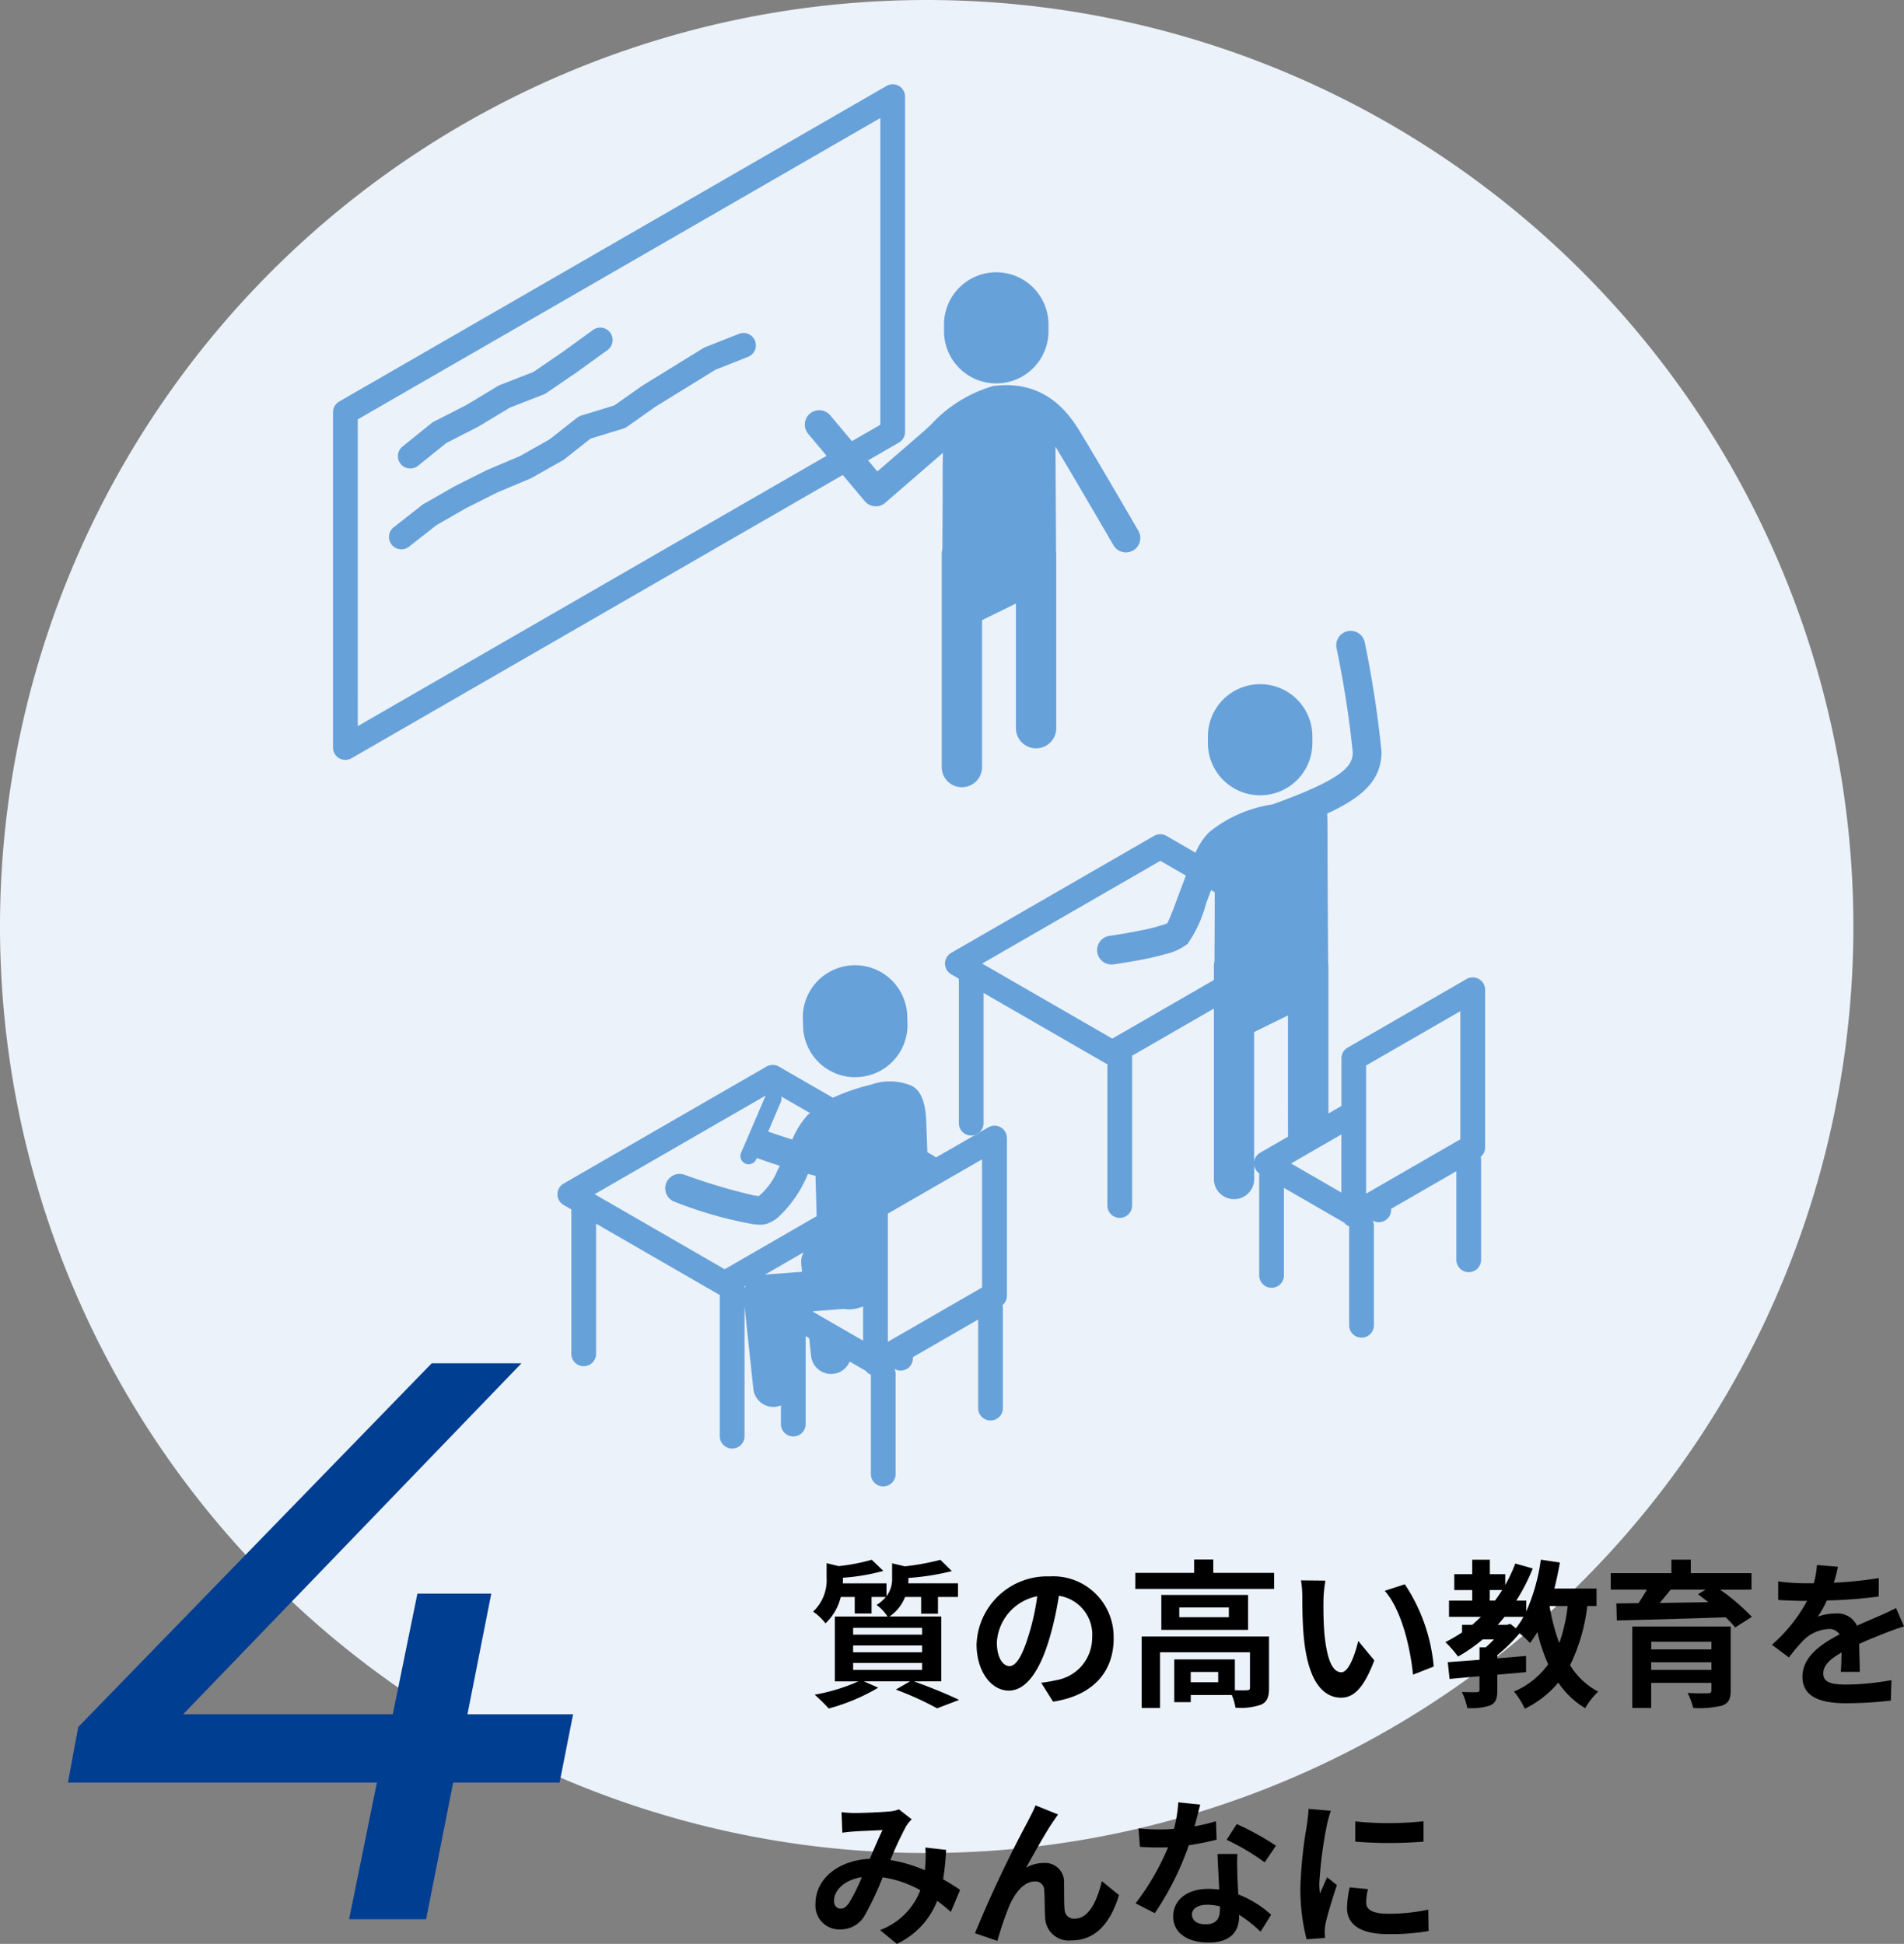
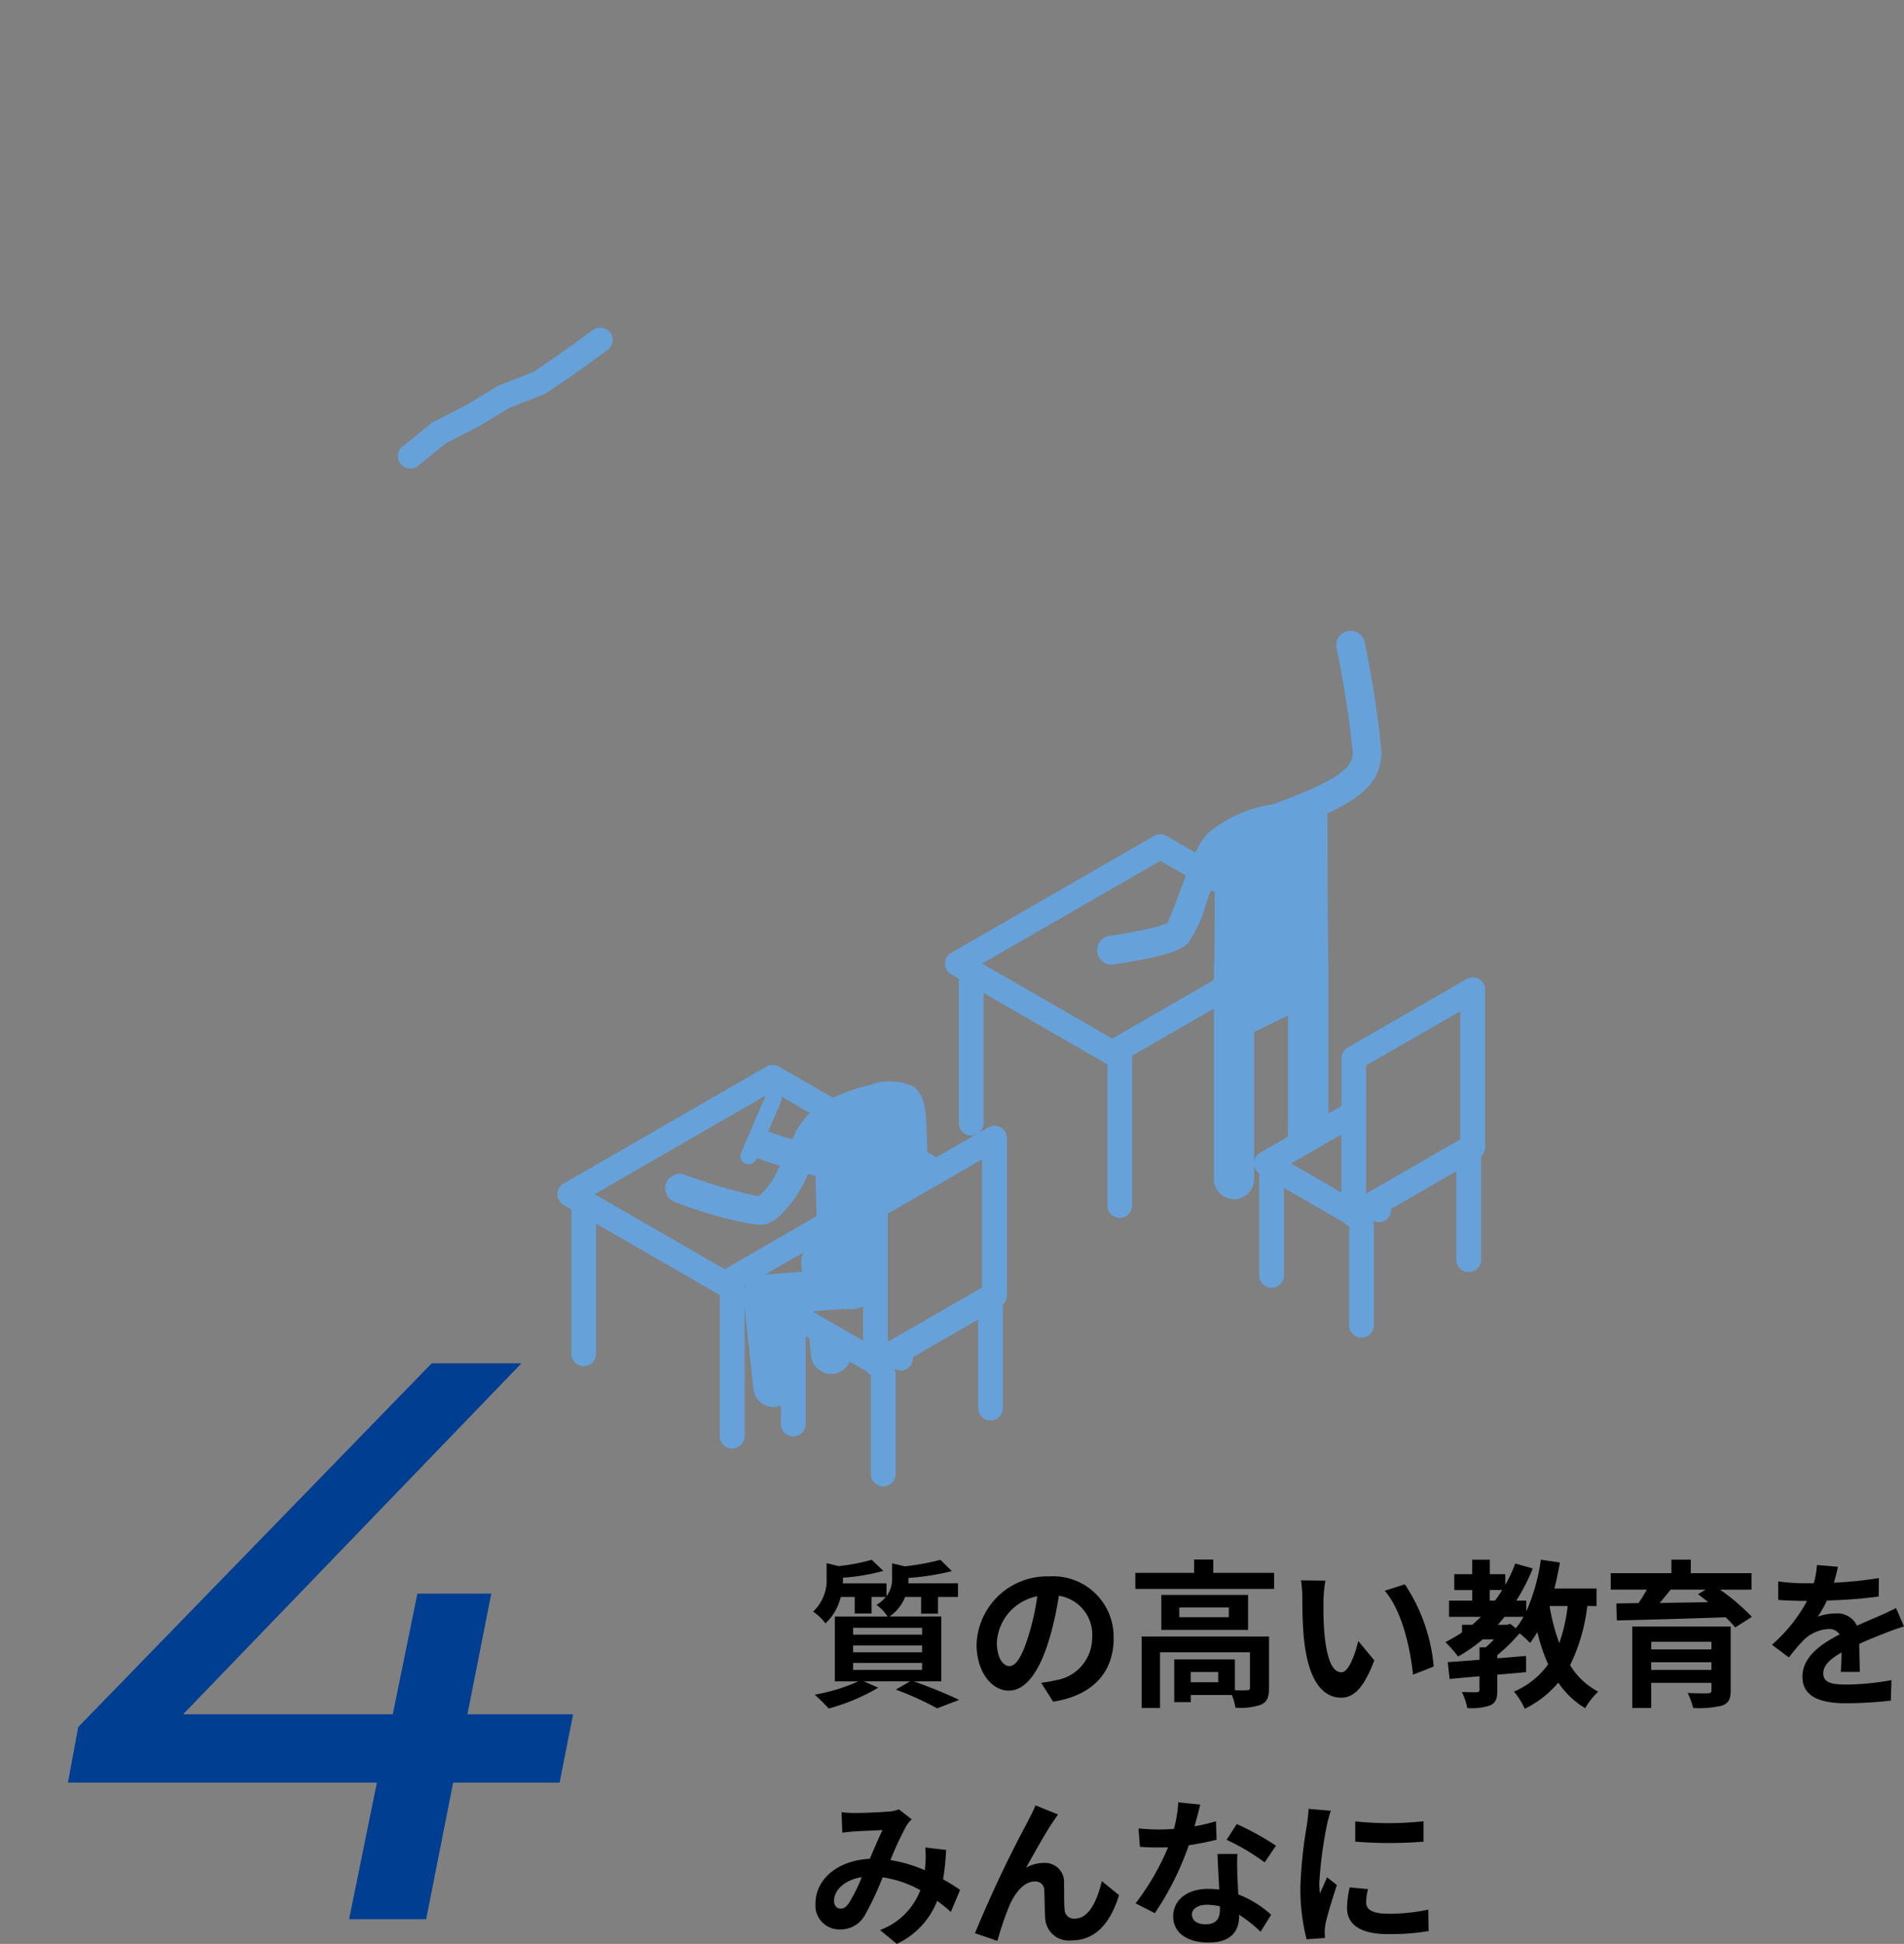
<svg xmlns="http://www.w3.org/2000/svg" width="143.824" height="146.864">
  <rect width="100%" height="100%" fill="#808080" stroke="none" />
-   <path d="M70 0a70 70 0 1 0 70 70A70 70 0 0 0 70 0" fill="#ebf2f9" />
  <path d="M96.115 60.777a9.855 9.855 0 0 0-4.772 2.093 4.839 4.839 0 0 0-1.033 1.551l-2.2-1.269a.933.933 0 0 0-.934 0l-15.325 8.84a.933.933 0 0 0 0 1.617l.581.336v10.911a.926.926 0 0 0 1.24.879.946.946 0 0 0 .3-.174.928.928 0 0 0 .327-.7v-9.839l9.25 5.334a.974.974 0 0 0 .1.04v10.683a.934.934 0 0 0 1.869 0V79.762l6.177-3.563v12.878a1.523 1.523 0 0 0 3.046 0v-1.043a.926.926 0 0 0 .394.635.9.9 0 0 0-.018.175v7.545a.935.935 0 0 0 1.869 0v-6.642l4.553 2.627a.921.921 0 0 0 .257.231.97.97 0 0 0 .116.048v7.503a.935.935 0 0 0 1.869 0v-7.54a.921.921 0 0 0-.093-.4.924.924 0 0 0 .461.126.934.934 0 0 0 .934-.933v-.08l4.927-2.842v6.694a.934.934 0 0 0 1.869 0v-7.544a.906.906 0 0 0-.033-.233.928.928 0 0 0 .336-.708c0-.015-.005-.027-.005-.041s.005-.027.005-.041V74.776a.934.934 0 0 0-1.4-.808l-8.985 5.182a.933.933 0 0 0-.467.808v3.6l-.983.567V72.971a1.419 1.419 0 0 0-.02-.192c-.021-2.74-.05-7.171-.05-10 0-.514-.007-.945-.025-1.311 2.744-1.266 4.08-2.553 4.107-4.639a79.973 79.973 0 0 0-1.266-8.289 1.088 1.088 0 0 0-2.135.422 76.8 76.8 0 0 1 1.226 7.867c-.013.972-.479 1.939-6.065 3.946m-4.375 11.829a1.521 1.521 0 0 0-.049.366v1.071l-3.685 2.126-1.852 1.069-1.063.613-1.076.621-.305-.176-9.408-5.428-.115-.066.115-.066 11.835-6.826 1.506-.869.363.209 1.571.907c-.166.429-.338.886-.522 1.385-.294.794-.687 1.862-.886 2.212-.045.022-.1.045-.163.069a14.3 14.3 0 0 1-1.869.48c-.742.153-1.575.3-2.335.406a1.087 1.087 0 0 0 .153 2.163 1.065 1.065 0 0 0 .155-.011 46.568 46.568 0 0 0 2.026-.333c.729-.14 1.349-.285 1.869-.435a4.277 4.277 0 0 0 1.7-.784 9.472 9.472 0 0 0 1.387-3.015c.11-.3.242-.657.387-1.038l.275.159c0 1.563-.009 3.415-.02 5.193m11.454 7.892 7.116-4.1v9.681l-.071.041-.934.539-4.225 2.437-1.869 1.078-.017.009Zm-5.9 5.38-2.109 1.217a.931.931 0 0 0-.45.678v-9.8l2.559-1.257Zm3.032.408 1-.576v4.388l-3.8-2.194.666-.384Z" fill="#67a1da" />
  <path d="M70.694 87.452a.906.906 0 0 0-.163-.125l-.48-.277c-.031-.842-.059-1.634-.085-2.313-.059-1.594-.467-2.417-1.167-2.734a4.283 4.283 0 0 0-3.028-.048 15.055 15.055 0 0 0-2.853.981l-4.084-2.355a.933.933 0 0 0-.934 0l-15.325 8.84a.933.933 0 0 0 0 1.617l.582.336v10.911a.934.934 0 0 0 1.869 0v-9.834l9.246 5.334c.032.018.065.026.1.04v10.683a.934.934 0 0 0 1.869 0v-9.809l.666 6.236a1.523 1.523 0 0 0 1.513 1.361c.053 0 .108 0 .163-.009a1.521 1.521 0 0 0 .405-.108v1.412a.934.934 0 0 0 1.869 0v-6.64l.267.154.143 1.339a1.523 1.523 0 0 0 1.513 1.361 1.482 1.482 0 0 0 .163-.009 1.518 1.518 0 0 0 1.238-.928l1.23.71a.9.9 0 0 0 .256.231.93.93 0 0 0 .117.048v7.509a.934.934 0 0 0 1.869 0v-7.545a.922.922 0 0 0-.093-.4.928.928 0 0 0 1.4-.807v-.079l4.927-2.842v6.693a.934.934 0 1 0 1.869 0v-7.545a.906.906 0 0 0-.033-.233.926.926 0 0 0 .336-.708c0-.014 0-.027-.005-.041s.005-.027.005-.04v-11.84a.934.934 0 0 0-1.4-.808l-.673.387a.932.932 0 0 1-.3.175ZM58.73 83.841l.261-.608a.612.612 0 0 0 .021-.394l2.171 1.252c-.057.051-.117.1-.172.15a6.322 6.322 0 0 0-1.162 1.85 44.37 44.37 0 0 1-1.822-.6Zm-2.492 13.506v-.156l.087-.05a1.553 1.553 0 0 0-.087.207m4.286-1.842.062.58-2.8.213 2.919-1.684a1.518 1.518 0 0 0-.178.891m-1.797-1.915-1.852 1.069-1.063.613-1.076.621-.3-.176-9.409-5.428-.115-.066.115-.066 11.835-6.826.97-.56-.97 2.262-.884 2.061a.619.619 0 0 0 .884.78.61.61 0 0 0 .261-.29l.04-.093c.506.179 1.033.359 1.568.532l.171.057a26.69 26.69 0 0 1-.171.337 5.168 5.168 0 0 1-1.407 1.943 3.131 3.131 0 0 1-.462-.063 44.759 44.759 0 0 1-5.163-1.543 1.087 1.087 0 1 0-.729 2.049 31.389 31.389 0 0 0 5.892 1.683 4.48 4.48 0 0 0 .561.04 1.487 1.487 0 0 0 .589-.1 2.887 2.887 0 0 0 .719-.417 9.143 9.143 0 0 0 2.294-3.318c.194.05.383.094.573.139.028.908.057 1.969.086 3.052Zm6.467 7.7-1.056-.609-2.746-1.584.059-.034 2.281-.173c.072.011.145.018.218.024a2.527 2.527 0 0 0 1.062-.147 1.425 1.425 0 0 0 .183-.061Zm8.985-13.7v9.682l-.071.04-.934.539-3.234 1.865-.991.572-.87.5-1 .576-.016.009v-9.681l1.007-.582 1.869-1.077.213-.123ZM30.996 35.395a.931.931 0 0 0 .586-.207l2.132-1.719 2.41-1.233c.02-.009.039-.021.057-.032l2.33-1.406 2.566-1a.943.943 0 0 0 .189-.1l2.341-1.6 2.285-1.653a.935.935 0 1 0-1.1-1.513l-2.265 1.641-2.233 1.529-2.541.99a.966.966 0 0 0-.143.071l-2.37 1.431-2.468 1.263a.932.932 0 0 0-.16.1l-2.207 1.779a.933.933 0 0 0 .587 1.66" fill="#67a1da" />
-   <path d="M64.6 81.379h.15a3.943 3.943 0 0 0 3.8-4.086l-.021-.57a3.945 3.945 0 0 0-7.885.295l.021.569a3.943 3.943 0 0 0 3.939 3.8m30.584-29.696a3.944 3.944 0 0 0-3.945 3.942v.57a3.946 3.946 0 0 0 7.891 0v-.57a3.944 3.944 0 0 0-3.945-3.942M75.254 20.572a3.944 3.944 0 0 0-3.945 3.942v.57a3.946 3.946 0 0 0 7.891 0v-.57a3.944 3.944 0 0 0-3.946-3.942M55.8 25.231l-2.534 1a.892.892 0 0 0-.148.075l-4.635 2.857-2.086 1.47-2.5.765a.933.933 0 0 0-.3.159l-2.082 1.636-2.235 1.263-2.509 1.062-2.454 1.233-2.333 1.337a.83.83 0 0 0-.112.075l-2.139 1.678a.934.934 0 0 0 1.155 1.468l2.085-1.636 2.229-1.279 2.352-1.183 2.5-1.053a.835.835 0 0 0 .1-.047l2.344-1.323a.979.979 0 0 0 .118-.079l2-1.574 2.474-.757a.9.9 0 0 0 .265-.129l2.157-1.523 4.525-2.787 2.456-.974a.934.934 0 1 0-.689-1.736" fill="#67a1da" />
-   <path d="M25.621 57.287a.934.934 0 0 0 .934 0l37.106-21.4 1.661 1.977a1.091 1.091 0 0 0 .747.385 1.077 1.077 0 0 0 .8-.262l4.271-3.7c.028-.024.059-.053.087-.079a50.146 50.146 0 0 0-.022 1.629c0 1.65-.009 3.691-.02 5.643a1.512 1.512 0 0 0-.049.366v16.108a1.523 1.523 0 0 0 3.046 0v-11.1l2.559-1.257v9.418a1.523 1.523 0 0 0 3.046 0V41.849c0-.045-.009-.088-.014-.132l-.045-7.972c.081.132.159.263.234.392s.145.247.213.357c.819 1.347 3.9 6.642 3.934 6.7A1.088 1.088 0 0 0 85.99 40.1c-.127-.219-3.125-5.368-3.956-6.732l-.2-.329c-.838-1.427-2.589-4.394-6.741-3.881-.033 0-.064.009-.1.016a10.261 10.261 0 0 0-4.678 2.917c-.22.207-.423.4-.609.558l-3.432 2.969-.7-.837 2.326-1.342a.933.933 0 0 0 .467-.808V7.301a.934.934 0 0 0-1.4-.808L25.621 30.338a.935.935 0 0 0-.467.809v25.331a.934.934 0 0 0 .467.809m1.4-25.6 39.477-22.77v23.175l-2.145 1.238-1.637-1.948a1.088 1.088 0 0 0-1.666 1.4l1.389 1.653-35.416 20.427Z" fill="#67a1da" />
  <path d="M43.29 129.52h-7.98l1.8-9.12h-5.58l-1.86 9.12H13.83L39.39 103h-6.78l-26.7 27.48-.78 4.2h23.34L26.37 145h5.82l2.04-10.32h8.04Z" fill="#003e92" />
  <path d="M64.444 125.636h5.208v.528h-5.208Zm0-1.32h5.208v.516h-5.208Zm0-1.332h5.208v.516h-5.208Zm6.656 4.044v-4.9h-3.908a3.189 3.189 0 0 0 1.176-1.472h1.212v1.26h1.272v-1.26h1.512v-1.032h-3.756c.012-.12.012-.24.012-.348v-.06a18.733 18.733 0 0 0 3.28-.516l-.864-.852a18.521 18.521 0 0 1-2.688.492l-.96-.228v1.088a2.172 2.172 0 0 1-.424 1.4v-.972h-3.3c.012-.12.012-.252.012-.36v-.068a15.37 15.37 0 0 0 3.048-.516l-.876-.84a14.657 14.657 0 0 1-2.5.48l-.908-.224v1.092a3.257 3.257 0 0 1-1.02 2.568 4.114 4.114 0 0 1 .936.888 4.01 4.01 0 0 0 1.152-1.992h1.056v1.244h1.272v-1.244h1.08a2.956 2.956 0 0 1-.7.6 3.411 3.411 0 0 1 .828.876h-3.98v4.9h1.776a14.091 14.091 0 0 1-3.3 1.004 14.473 14.473 0 0 1 1.06 1.044 14.87 14.87 0 0 0 3.74-1.572l-1.092-.48h3.5l-1.08.624a23.661 23.661 0 0 1 3.12 1.416l1.66-.636c-.816-.4-2.2-.972-3.42-1.4Zm13.02-3.252a4.57 4.57 0 0 0-4.844-4.676 5.332 5.332 0 0 0-5.508 5.136c0 2.028 1.1 3.492 2.436 3.492 1.308 0 2.34-1.488 3.06-3.912a24.268 24.268 0 0 0 .72-3.252 2.967 2.967 0 0 1 2.516 3.164 3.256 3.256 0 0 1-2.736 3.216 9.229 9.229 0 0 1-1.116.192l.9 1.428c3.028-.464 4.576-2.256 4.576-4.788Zm-8.82.3a3.777 3.777 0 0 1 3.052-3.476 18.012 18.012 0 0 1-.636 2.9c-.492 1.62-.96 2.376-1.464 2.376-.468 0-.952-.588-.952-1.8Zm16.72 3.024h-2.076v-.78h2.076Zm3.84-3.456h-9.624v5.4h1.392v-4.212h6.792v2.676c0 .144-.048.18-.228.192-.132.012-.5.012-.912 0v-2.328H88.7v3.228h1.248v-.54h3.1a4.048 4.048 0 0 1 .276.96 4.79 4.79 0 0 0 1.936-.228c.468-.216.6-.6.6-1.26Zm-3.036-1.464H89.08v-.732h3.744Zm-5.1-1.68v2.64h6.552v-2.64Zm3.924-1.668v-1.008H90.2v1.008h-4.44v1.212h10.484v-1.212Zm8.472.588-1.848-.02a7.294 7.294 0 0 1 .1 1.224c0 .732.012 2.136.132 3.24.336 3.216 1.476 4.4 2.8 4.4.96 0 1.716-.732 2.508-2.82l-1.212-1.464c-.228.96-.708 2.364-1.272 2.364-.756 0-1.116-1.188-1.284-2.916-.072-.864-.084-1.764-.072-2.544a9.708 9.708 0 0 1 .148-1.464Zm6 .276-1.52.492c1.308 1.488 1.944 4.4 2.136 6.336l1.564-.612a13.333 13.333 0 0 0-2.18-6.212Zm12.3 1.644a12.794 12.794 0 0 1-.636 2.8 15.131 15.131 0 0 1-.732-2.8Zm-4.584 1.416h-.7c.18-.192.348-.4.516-.6h1.428a6 6 0 0 1-.576.864l-.42-.336Zm-1.3-2.628h.936c-.168.276-.348.54-.54.8h-.4Zm8.064 1.212v-1.32h-3.188c.168-.636.3-1.3.42-1.968l-1.44-.216a14.478 14.478 0 0 1-1.1 3.912v-.816h-.756a14.532 14.532 0 0 0 1.244-2.432l-1.32-.372a11.772 11.772 0 0 1-.756 1.62v-.816h-1.164v-1.092h-1.332v1.092h-1.356v1.2h1.356v.8h-1.752v1.224h2.412c-.216.2-.432.408-.66.6h-.768v.576a10.8 10.8 0 0 1-1.26.732 8.814 8.814 0 0 1 .96 1.092 12.3 12.3 0 0 0 1.86-1.296h.852c-.2.216-.42.42-.624.6h-.468v.94c-.9.072-1.728.132-2.4.18l.14 1.268c.66-.06 1.428-.132 2.256-.2v1.02c0 .132-.048.168-.2.18s-.672 0-1.128-.012a4.81 4.81 0 0 1 .408 1.212 4.417 4.417 0 0 0 1.728-.2c.432-.2.54-.528.54-1.14v-1.184c.72-.06 1.452-.12 2.172-.192v-1.224c-.72.06-1.452.132-2.172.18v-.24a12.8 12.8 0 0 0 1.68-1.648 7.158 7.158 0 0 1 .792.732 9.017 9.017 0 0 0 .552-.828 13.486 13.486 0 0 0 .816 2.436 6.094 6.094 0 0 1-2.58 2.06 6 6 0 0 1 .816 1.3 7.794 7.794 0 0 0 2.532-1.976 6.366 6.366 0 0 0 2.028 1.932 5.579 5.579 0 0 1 .984-1.248 5.494 5.494 0 0 1-2.124-2 13.814 13.814 0 0 0 1.3-4.468Zm4.128 4.824v-.576h4.552v.576Zm4.552-2.124v.576h-4.548v-.576Zm1.452-1.152H123.3v6.156h1.428v-1.9h4.552v.556c0 .168-.06.228-.276.228-.18.012-.948.012-1.524-.024a5.664 5.664 0 0 1 .42 1.14 7.492 7.492 0 0 0 2.172-.18c.492-.18.66-.48.66-1.152Zm-1.896-2.788-.576.348c.252.18.516.384.78.6-1.26.024-2.508.036-3.672.06.276-.324.564-.672.828-1.008Zm3.468 0v-1.244h-4.584v-1.02h-1.464v1.02h-4.584v1.244h2.728c-.192.336-.408.7-.636 1.02l-1.668.024.036 1.284c2.1-.048 5.232-.132 8.22-.24a8 8 0 0 1 .72.768l1.26-.8a15.954 15.954 0 0 0-2.4-2.052Zm6.528-1.728-1.584-.132a6.672 6.672 0 0 1-.24 1.38h-.576a15.614 15.614 0 0 1-2.112-.14v1.4c.66.048 1.536.072 2.028.072h.152a11.777 11.777 0 0 1-2.652 3.312l1.284.96a13.816 13.816 0 0 1 1.116-1.32 2.923 2.923 0 0 1 1.872-.828.923.923 0 0 1 .84.408c-1.368.708-2.808 1.668-2.808 3.2s1.392 2 3.276 2a30.019 30.019 0 0 0 3.4-.2l.048-1.548a19.631 19.631 0 0 1-3.408.336c-1.176 0-1.74-.18-1.74-.84 0-.6.48-1.068 1.38-1.584-.012.528-.024 1.1-.06 1.464h1.44c-.012-.552-.036-1.44-.048-2.112.732-.336 1.416-.6 1.956-.816.408-.156 1.044-.4 1.428-.5l-.6-1.392c-.444.228-.864.42-1.332.624-.492.216-1 .42-1.62.708a1.625 1.625 0 0 0-1.6-.924 4.066 4.066 0 0 0-1.356.24 8.378 8.378 0 0 0 .684-1.22 35.747 35.747 0 0 0 3.912-.3l.012-1.392a30.38 30.38 0 0 1-3.4.348 11.479 11.479 0 0 0 .308-1.2Zm-75.264 18.544.06 1.548c.312-.048.732-.084.972-.1.552-.036 1.584-.072 2.064-.1-.276.564-.624 1.38-.96 2.172-2.412.116-4.104 1.532-4.104 3.392a1.8 1.8 0 0 0 1.848 1.944 2.092 2.092 0 0 0 1.872-1.056 23.587 23.587 0 0 0 1.356-2.88 8.32 8.32 0 0 1 2.844.972 5.17 5.17 0 0 1-3.048 3.012l1.272 1.044a6 6 0 0 0 3.048-3.252 12.512 12.512 0 0 1 1.032.84l.7-1.668c-.348-.24-.78-.516-1.284-.8a19.488 19.488 0 0 0 .228-2.22l-1.572-.18a7.9 7.9 0 0 1 0 1.308l-.036.408a10.8 10.8 0 0 0-2.6-.768 25.568 25.568 0 0 1 1.2-2.58 2.893 2.893 0 0 1 .408-.5l-.968-.752a2.578 2.578 0 0 1-.816.168c-.564.048-1.836.108-2.52.108-.264 0-.672-.024-.996-.06ZM63 143.6c0-.756.756-1.572 2.1-1.776a13.439 13.439 0 0 1-.972 1.956c-.216.3-.384.42-.624.42-.272 0-.504-.2-.504-.6Zm16.92-6.516-1.7-.684c-.2.5-.432.9-.588 1.224a92.65 92.65 0 0 0-3.984 8.436l1.692.576a25.235 25.235 0 0 1 .912-2.676c.432-.972 1.1-1.812 1.92-1.812a.658.658 0 0 1 .708.672c.036.492.024 1.476.072 2.112a1.781 1.781 0 0 0 2 1.668c1.836 0 2.952-1.368 3.576-3.42l-1.3-1.056c-.348 1.488-.984 2.832-2.028 2.832a.7.7 0 0 1-.78-.648c-.06-.5-.024-1.464-.048-2a1.431 1.431 0 0 0-1.488-1.56 2.791 2.791 0 0 0-1.38.36c.6-1.056 1.44-2.592 2.028-3.456.14-.196.268-.4.392-.568Zm10.74-.744-1.656-.168a10.091 10.091 0 0 1-.324 2c-.372.036-.732.048-1.092.048a15.16 15.16 0 0 1-1.588-.08l.108 1.392c.516.036 1.008.048 1.5.048.2 0 .408 0 .624-.012a18.906 18.906 0 0 1-2.452 4.232l1.452.744a22.111 22.111 0 0 0 2.568-5.132 20.818 20.818 0 0 0 2.1-.42l-.048-1.392a14.711 14.711 0 0 1-1.62.384c.18-.648.336-1.26.432-1.644Zm-.624 8.3c0-.42.444-.732 1.14-.732a4.311 4.311 0 0 1 .972.12v.24c0 .66-.252 1.116-1.08 1.116-.656.004-1.028-.296-1.028-.74Zm3.432-4.572h-1.5c.024.732.084 1.8.132 2.688-.276-.024-.54-.048-.828-.048-1.668 0-2.652.9-2.652 2.076 0 1.32 1.176 1.98 2.664 1.98 1.7 0 2.316-.864 2.316-1.98v-.12a10.173 10.173 0 0 1 1.62 1.284l.8-1.284a7.847 7.847 0 0 0-2.484-1.536c-.024-.6-.06-1.176-.072-1.524-.004-.524-.028-1.028.008-1.532Zm2.064.636.852-1.26a20.67 20.67 0 0 0-2.964-1.632L92.656 139a17.32 17.32 0 0 1 2.88 1.708Zm6.84-3.1v1.536a32.207 32.207 0 0 0 5.16 0v-1.54a24.676 24.676 0 0 1-5.156.012Zm.96 5.124-1.38-.132a7.331 7.331 0 0 0-.2 1.56c0 1.236 1 1.968 3.06 1.968a16.994 16.994 0 0 0 3.1-.228l-.024-1.62a14.185 14.185 0 0 1-3.012.312c-1.224 0-1.68-.324-1.68-.852a4.073 4.073 0 0 1 .14-1Zm-2.804-5.92-1.68-.144c-.012.384-.084.84-.12 1.176a33.461 33.461 0 0 0-.5 4.752 15.34 15.34 0 0 0 .468 3.924l1.392-.1a7.882 7.882 0 0 1-.024-.492 3.621 3.621 0 0 1 .06-.564c.132-.636.528-1.944.864-2.94l-.744-.588c-.168.4-.36.816-.54 1.224a5.79 5.79 0 0 1-.048-.78 31.827 31.827 0 0 1 .576-4.4c.044-.216.2-.816.296-1.068Z" />
</svg>